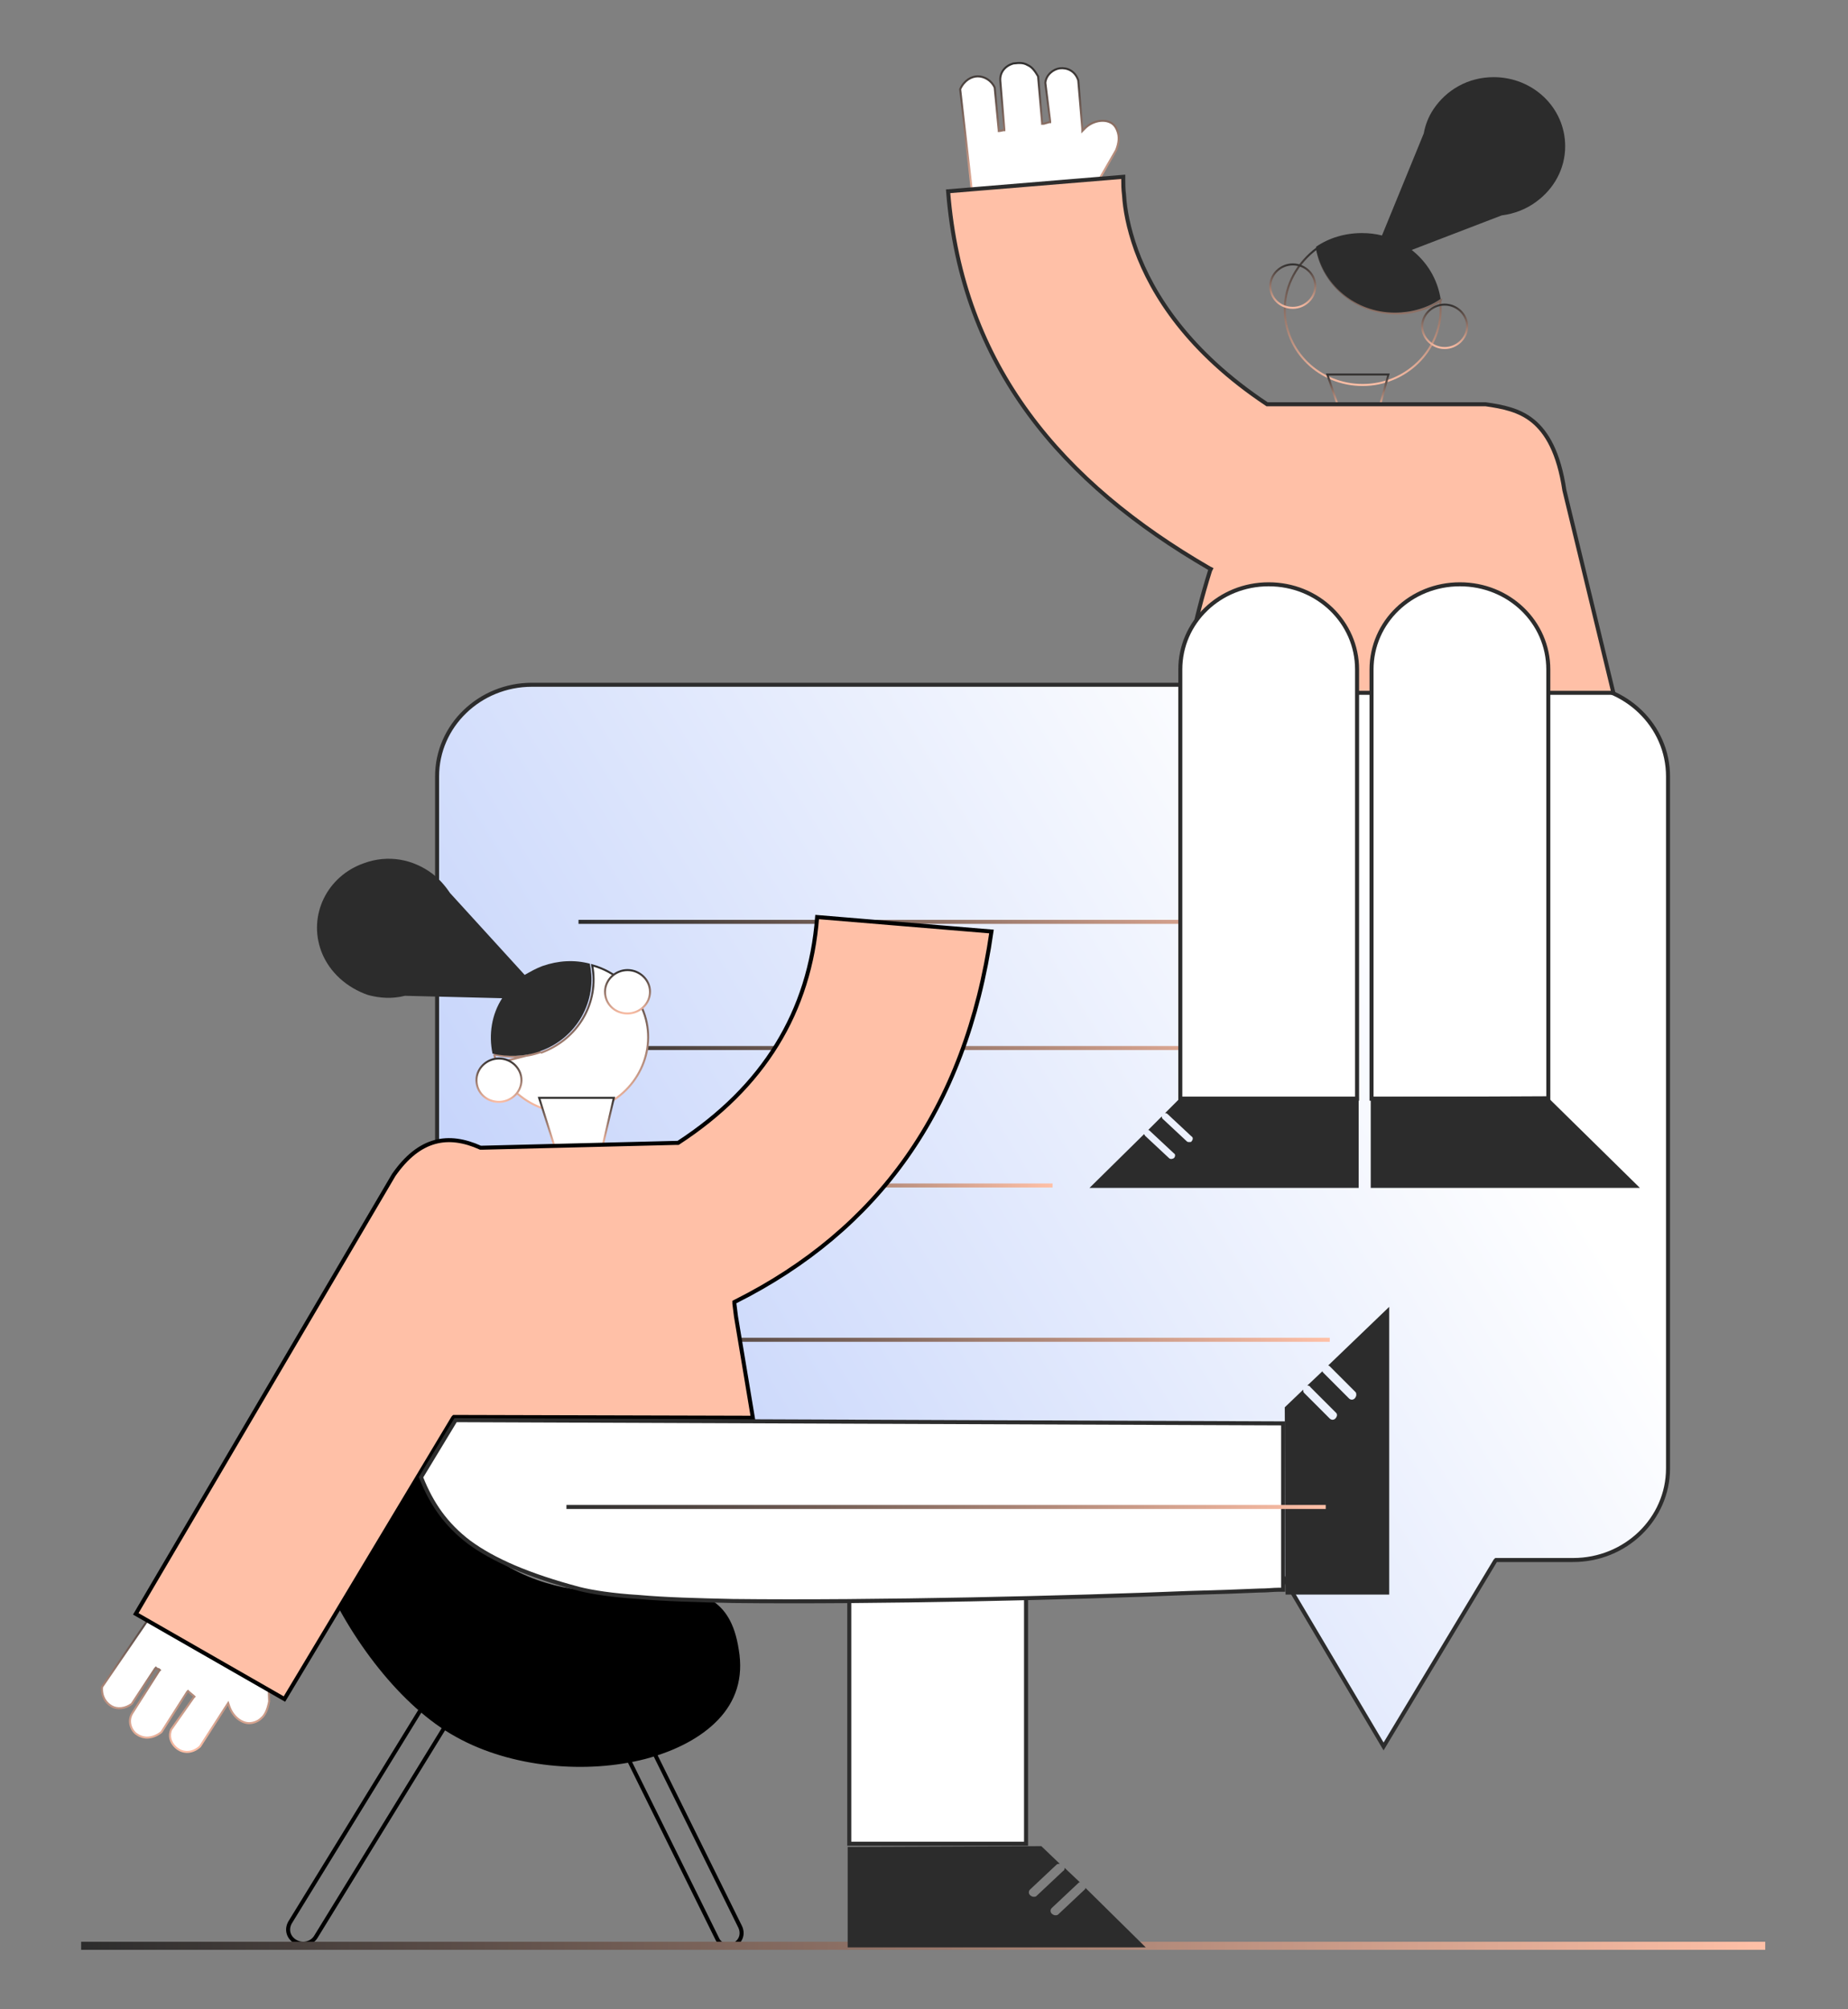
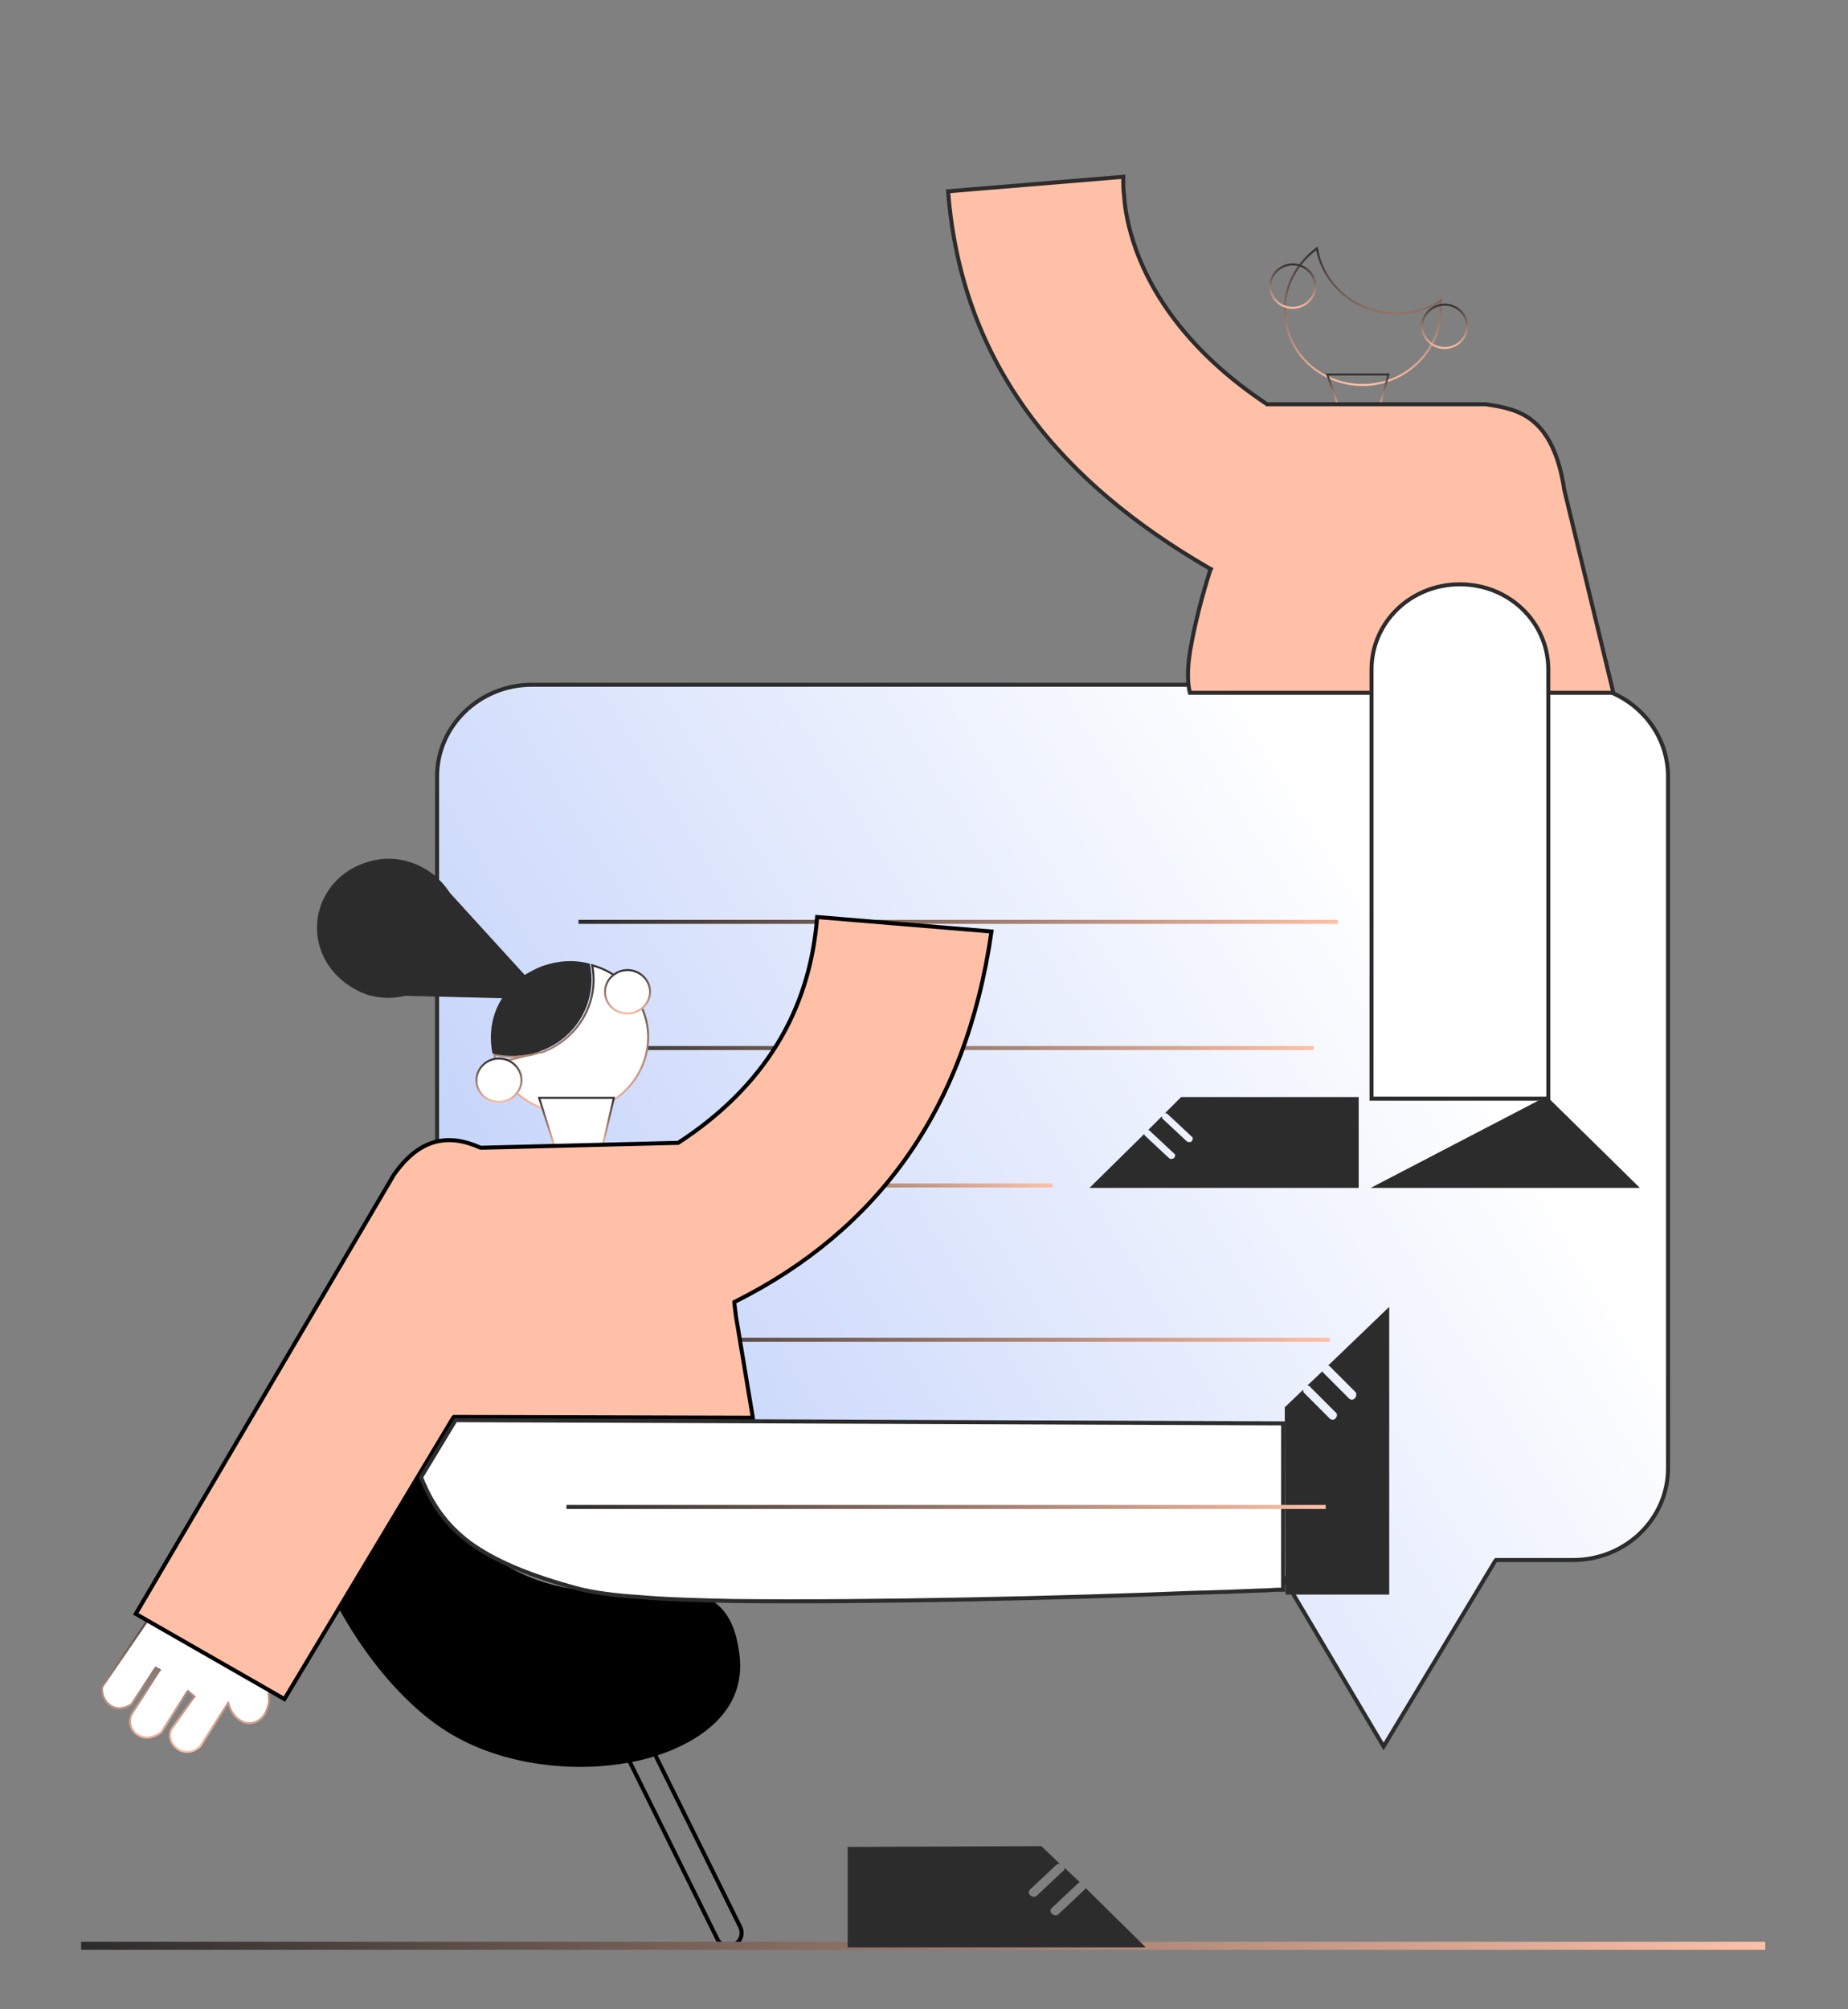
<svg xmlns="http://www.w3.org/2000/svg" xmlns:xlink="http://www.w3.org/1999/xlink" version="1.1" id="Layer_1" x="0px" y="0px" viewBox="0 0 230 250" style="enable-background:new 0 0 230 250;" xml:space="preserve">
  <rect x="0" y="0" width="230" height="250" fill="#808080" stroke="none" />
  <style type="text/css">
	.st0{clip-path:url(#SVGID_00000066478224106511125720000010724417497813834155_);}
	.st1{fill:none;stroke:#000000;stroke-width:0.5;stroke-miterlimit:10;}
	.st2{stroke:#000000;stroke-width:0.5;}
	.st3{fill:none;stroke:url(#SVGID_00000064313823249413535720000011559822713856146850_);}
	.st4{fill:url(#SVGID_00000107572494405738189770000004772880691572947350_);stroke:#2C2C2C;stroke-width:0.5;}
	.st5{fill:none;stroke:url(#SVGID_00000012457467223601951050000013053399795629195955_);stroke-width:0.5;stroke-miterlimit:10;}
	.st6{fill:none;stroke:url(#SVGID_00000001626073304299233170000017606973878605241766_);stroke-width:0.5;stroke-miterlimit:10;}
	.st7{fill:none;stroke:url(#SVGID_00000111872582471875559200000012870434500091385518_);stroke-width:0.5;stroke-miterlimit:10;}
	.st8{fill:none;stroke:url(#SVGID_00000047750196228668988370000018144605565084114366_);stroke-width:0.5;stroke-miterlimit:10;}
	.st9{fill:#FFFFFF;stroke:url(#SVGID_00000152986944426112783820000006649479801124642711_);stroke-width:0.25;}
	.st10{fill:#FFFFFF;stroke:url(#SVGID_00000121961539129189007880000014910517535485752971_);stroke-width:0.25;}
	.st11{fill:none;stroke:url(#SVGID_00000169529863988727933130000005756394536253951903_);stroke-width:0.25;}
	.st12{fill:#2C2C2C;}
	.st13{fill:none;stroke:url(#SVGID_00000062875970255521861700000011506451270677017534_);stroke-width:0.25;}
	.st14{fill:none;stroke:url(#SVGID_00000059292281222443981790000000865022143792090522_);stroke-width:0.25;}
	.st15{fill:#FFFFFF;}
	.st16{fill:none;stroke:url(#SVGID_00000116230999729243407530000003374469531004881811_);stroke-width:0.25;}
	.st17{fill:#FFFFFF;stroke:url(#SVGID_00000130614036070677069250000003468479712809847170_);stroke-width:0.25;}
	.st18{fill:#FFFFFF;stroke:url(#SVGID_00000076564029252852904980000009056169961569546392_);stroke-width:0.25;}
	.st19{fill:none;stroke:url(#SVGID_00000031182346940455318290000006738945650785363857_);stroke-width:0.25;}
	.st20{fill:#FFFFFF;stroke:url(#SVGID_00000145769407198554847140000014215531206664146591_);stroke-width:0.25;}
	.st21{fill:#FFC0A7;stroke:#2C2C2C;stroke-width:0.5;}
	.st22{fill:#FFFFFF;stroke:#2C2C2C;stroke-width:0.5;}
	.st23{fill:#FFC0A7;stroke:#000000;stroke-width:0.5;}
	.st24{fill:none;stroke:url(#SVGID_00000073693844132070329630000017292952209885217927_);stroke-width:0.5;stroke-miterlimit:10;}
</style>
  <g>
    <defs>
      <rect id="SVGID_1_" x="10" y="6.8" width="210.1" height="236.5" />
    </defs>
    <clipPath id="SVGID_00000134966734873812980610000014652928309666324655_">
      <use xlink:href="#SVGID_1_" style="overflow:visible;" />
    </clipPath>
    <g style="clip-path:url(#SVGID_00000134966734873812980610000014652928309666324655_);">
-       <path class="st1" d="M36.8,241.6c-0.9-0.5-1.2-1.5-0.7-2.4l17.7-28.8c0.5-0.8,1.6-1.1,2.5-0.6c0.9,0.5,1.2,1.5,0.7,2.4L39.3,241    C38.8,241.8,37.7,242.1,36.8,241.6z" />
      <path class="st1" d="M76.8,212.6c0.8-0.4,1.8-0.2,2.2,0.6l13.1,26.5c0.4,0.8,0.2,1.7-0.6,2.2c-0.8,0.4-1.8,0.2-2.2-0.6l-13.1-26.5    C75.7,214,76,213,76.8,212.6z" />
      <path class="st2" d="M91.7,205.3c0.6,3.5-0.4,6.3-2.5,8.5c-2.1,2.2-5.2,3.8-8.9,4.8c-7.3,1.9-16.6,1.1-23.4-2.7    c-6.8-3.7-13.2-12.2-16.6-20.2c-1.7-4-2.5-7.9-2.2-11c0.3-3.1,1.7-5.5,4.5-6.5c2.7-1,4.4-0.9,5.7-0.1c1.3,0.8,2.3,2.3,3.4,4.2    c0.2,0.3,0.4,0.6,0.6,1c2.1,3.7,4.8,8.5,11.1,12c6,3.3,11.8,3.1,16.6,3c0.7,0,1.4,0,2.1-0.1c2.6,0,4.7,0.1,6.3,1.1    C90,200.3,91.2,202,91.7,205.3z" />
      <linearGradient id="SVGID_00000038388694760445703560000012159024828637061810_" gradientUnits="userSpaceOnUse" x1="10.12" y1="9.909" x2="219.741" y2="9.909" gradientTransform="matrix(1 0 0 -1 0 252)">
        <stop offset="0" style="stop-color:#2C2C2C" />
        <stop offset="1" style="stop-color:#FFC0A7" />
      </linearGradient>
      <path style="fill:none;stroke:url(#SVGID_00000038388694760445703560000012159024828637061810_);" d="M10.1,242.1h209.6" />
      <linearGradient id="SVGID_00000062162191431676105500000012673064377758134433_" gradientUnits="userSpaceOnUse" x1="175.281" y1="136.02" x2="63.77" y2="67.726" gradientTransform="matrix(1 0 0 -1 0 252)">
        <stop offset="0" style="stop-color:#FFFFFF" />
        <stop offset="1" style="stop-color:#BFCFFA" />
      </linearGradient>
      <path style="fill:url(#SVGID_00000062162191431676105500000012673064377758134433_);stroke:#2C2C2C;stroke-width:0.5;" d="    M158.5,194.2l-0.1-0.1h-0.2h-92c-6.5,0-11.8-5.1-11.8-11.4V96.6c0-6.3,5.3-11.4,11.8-11.4h129.6c6.5,0,11.8,5.1,11.8,11.4v86.1    c0,6.3-5.3,11.4-11.8,11.4h-9.4h-0.2l-0.1,0.1l-13.9,23.1L158.5,194.2z" />
      <linearGradient id="SVGID_00000018935088103756325590000012581093972572610449_" gradientUnits="userSpaceOnUse" x1="71.998" y1="137.27" x2="166.519" y2="137.27" gradientTransform="matrix(1 0 0 -1 0 252)">
        <stop offset="0" style="stop-color:#2C2C2C" />
        <stop offset="1" style="stop-color:#FFC0A7" />
      </linearGradient>
      <path style="fill:none;stroke:url(#SVGID_00000018935088103756325590000012581093972572610449_);stroke-width:0.5;stroke-miterlimit:10;" d="    M72,114.7h94.5" />
      <linearGradient id="SVGID_00000059296019211299925070000016882922967505931930_" gradientUnits="userSpaceOnUse" x1="69.046" y1="121.578" x2="163.567" y2="121.578" gradientTransform="matrix(1 0 0 -1 0 252)">
        <stop offset="0" style="stop-color:#2C2C2C" />
        <stop offset="1" style="stop-color:#FFC0A7" />
      </linearGradient>
      <path style="fill:none;stroke:url(#SVGID_00000059296019211299925070000016882922967505931930_);stroke-width:0.5;stroke-miterlimit:10;" d="    M69,130.4h94.5" />
      <linearGradient id="SVGID_00000153666671740763243600000013512947235085781673_" gradientUnits="userSpaceOnUse" x1="70.522" y1="104.461" x2="131.046" y2="104.461" gradientTransform="matrix(1 0 0 -1 0 252)">
        <stop offset="0" style="stop-color:#2C2C2C" />
        <stop offset="1" style="stop-color:#FFC0A7" />
      </linearGradient>
      <path style="fill:none;stroke:url(#SVGID_00000153666671740763243600000013512947235085781673_);stroke-width:0.5;stroke-miterlimit:10;" d="    M70.5,147.5H131" />
      <linearGradient id="SVGID_00000021807111500809095560000015472696861363173543_" gradientUnits="userSpaceOnUse" x1="71.038" y1="85.29" x2="165.56" y2="85.29" gradientTransform="matrix(1 0 0 -1 0 252)">
        <stop offset="0" style="stop-color:#2C2C2C" />
        <stop offset="1" style="stop-color:#FFC0A7" />
      </linearGradient>
      <path style="fill:none;stroke:url(#SVGID_00000021807111500809095560000015472696861363173543_);stroke-width:0.5;stroke-miterlimit:10;" d="    M71,166.7h94.5" />
      <linearGradient id="SVGID_00000082357597972426222970000002344824055064032661_" gradientUnits="userSpaceOnUse" x1="129.528" y1="244.276" x2="129.528" y2="226.651" gradientTransform="matrix(1 0 0 -1 0 252)">
        <stop offset="0" style="stop-color:#2C2C2C" />
        <stop offset="1" style="stop-color:#FFC0A7" />
      </linearGradient>
-       <path style="fill:#FFFFFF;stroke:url(#SVGID_00000082357597972426222970000002344824055064032661_);stroke-width:0.25;" d="    M127.9,8.1c0.5,0.2,0.9,0.7,1.3,1.4l0.5,5.8l0,0.1l0.2,0l0.7-0.2l0.1,0l0-0.1l-0.6-4.8c0.1-1,1-1.7,1.8-1.8    c0.9-0.1,1.9,0.3,2.3,1.5l0.5,6l0,0.3l0.2-0.2c0.9-1,2.3-1.3,3.2-0.9c0.5,0.2,0.8,0.6,1,1.2c0.2,0.6,0.2,1.3-0.2,2.3l-2.9,5    l-14.9,1.3l-1.6-13.9c0.5-1.1,1.4-1.6,2.2-1.6c0.8,0,1.7,0.5,2.1,1.4l0.5,5.3l0,0.1l0.1,0l0.5-0.1l0.1,0l0-0.1l-0.5-6v0    c-0.1-1.1,0.6-1.9,1.6-2.2C126.9,7.8,127.4,7.8,127.9,8.1z" />
      <linearGradient id="SVGID_00000128449638299981681710000003498345465670353542_" gradientUnits="userSpaceOnUse" x1="23.051" y1="53.955" x2="23.051" y2="33.839" gradientTransform="matrix(1 0 0 -1 0 252)">
        <stop offset="0" style="stop-color:#2C2C2C" />
        <stop offset="1" style="stop-color:#FFC0A7" />
      </linearGradient>
      <path style="fill:#FFFFFF;stroke:url(#SVGID_00000128449638299981681710000003498345465670353542_);stroke-width:0.25;" d="    M19.5,207.6l-0.1-0.1l-0.1,0.1l-2.9,4.4c-0.8,0.6-1.8,0.7-2.5,0.3c-0.7-0.4-1.3-1.2-1.2-2.4l8-11.7l12.6,7.7l0.2,5.8    c-0.2,1-0.5,1.7-1,2.1c-0.4,0.4-1,0.6-1.5,0.6c-1,0-2.1-0.9-2.5-2.2l-0.1-0.3l-0.2,0.3l-3.3,5.1c-1,0.9-2.1,0.8-2.8,0.3    c-0.7-0.5-1.2-1.4-0.8-2.4l2.8-4l0.1-0.1l-0.1-0.1l-0.6-0.5l-0.1-0.1l-0.1,0.1l-3.2,5c-0.6,0.5-1.3,0.7-1.8,0.7    c-0.5,0-1-0.2-1.4-0.5c-0.7-0.6-1-1.7-0.4-2.6l0,0l3.3-5.2l0.1-0.1l-0.1-0.1L19.5,207.6z" />
      <linearGradient id="SVGID_00000102506181268098677700000012876516374620053407_" gradientUnits="userSpaceOnUse" x1="169.546" y1="221.282" x2="169.546" y2="203.968" gradientTransform="matrix(1 0 0 -1 0 252)">
        <stop offset="0" style="stop-color:#2C2C2C" />
        <stop offset="1" style="stop-color:#FFC0A7" />
      </linearGradient>
      <path style="fill:none;stroke:url(#SVGID_00000102506181268098677700000012876516374620053407_);stroke-width:0.25;" d="    M179.3,38.5c0,5.2-4.4,9.4-9.7,9.4c-5.4,0-9.7-4.2-9.7-9.4c0-3.1,1.6-5.8,4-7.6c0.8,4.6,4.9,8.1,9.9,8.1c2.1,0,4-0.6,5.5-1.6    C179.2,37.8,179.3,38.1,179.3,38.5z" />
-       <path class="st12" d="M194.8,18.2c0-4.8-4-8.6-8.9-8.6c-3.2,0-5.9,1.6-7.5,4l0,0c-0.6,0.9-1,1.9-1.2,3L172,29.3    c-0.8-0.2-1.6-0.3-2.5-0.3c-2.1,0-4.1,0.6-5.7,1.7c0.7,4.6,4.8,8.2,9.8,8.2c2.1,0,4.1-0.6,5.7-1.7c-0.4-2.5-1.7-4.6-3.6-6.1    l11.2-4.3c1.6-0.2,3.1-0.8,4.3-1.7l0,0h0C193.4,23.5,194.8,21,194.8,18.2z" />
      <linearGradient id="SVGID_00000012454047922353084680000017248860359968326313_" gradientUnits="userSpaceOnUse" x1="179.805" y1="214.307" x2="179.805" y2="208.561" gradientTransform="matrix(1 0 0 -1 0 252)">
        <stop offset="0" style="stop-color:#2C2C2C" />
        <stop offset="1" style="stop-color:#FFC0A7" />
      </linearGradient>
      <path style="fill:none;stroke:url(#SVGID_00000012454047922353084680000017248860359968326313_);stroke-width:0.25;" d="    M182.6,40.6c0,1.5-1.3,2.7-2.8,2.7s-2.8-1.2-2.8-2.7c0-1.5,1.3-2.7,2.8-2.7S182.6,39.1,182.6,40.6z" />
      <linearGradient id="SVGID_00000039124241736351574300000012815372798584917391_" gradientUnits="userSpaceOnUse" x1="160.865" y1="219.271" x2="160.865" y2="213.525" gradientTransform="matrix(1 0 0 -1 0 252)">
        <stop offset="0" style="stop-color:#2C2C2C" />
        <stop offset="1" style="stop-color:#FFC0A7" />
      </linearGradient>
      <path style="fill:none;stroke:url(#SVGID_00000039124241736351574300000012815372798584917391_);stroke-width:0.25;" d="    M163.7,35.6c0,1.5-1.3,2.7-2.8,2.7c-1.6,0-2.8-1.2-2.8-2.7s1.3-2.7,2.8-2.7C162.4,32.9,163.7,34.1,163.7,35.6z" />
      <path class="st15" d="M61.8,132.3c1.8,4.9,7.4,7.4,12.5,5.6c5-1.8,7.6-7.2,5.8-12c-1.1-2.9-3.5-5-6.4-5.8    c0.9,4.6-1.7,9.2-6.4,10.9L61.8,132.3z M61.8,132.3c-0.1-0.4-0.2-0.7-0.3-1.1L61.8,132.3z M61.8,132.3l-0.3-1.1L61.8,132.3z     M61.5,131.2c1.9,0.4,3.9,0.4,5.8-0.3L61.5,131.2z" />
      <linearGradient id="SVGID_00000063627259609215180920000016349598569972275624_" gradientUnits="userSpaceOnUse" x1="71.062" y1="132.127" x2="71.062" y2="113.399" gradientTransform="matrix(1 0 0 -1 0 252)">
        <stop offset="0" style="stop-color:#2C2C2C" />
        <stop offset="1" style="stop-color:#FFC0A7" />
      </linearGradient>
      <path style="fill:none;stroke:url(#SVGID_00000063627259609215180920000016349598569972275624_);stroke-width:0.25;" d="    M61.8,132.3c1.8,4.9,7.4,7.4,12.5,5.6c5-1.8,7.6-7.2,5.8-12c-1.1-2.9-3.5-5-6.4-5.8c0.9,4.6-1.7,9.2-6.4,10.9 M61.8,132.3l5.5-1.4     M61.8,132.3c-0.1-0.4-0.2-0.7-0.3-1.1 M61.8,132.3l-0.3-1.1 M67.3,130.9c-1.9,0.7-3.9,0.7-5.8,0.3 M67.3,130.9l-5.8,0.3" />
      <path class="st12" d="M40,118.4c-1.7-4.5,0.7-9.4,5.3-11c3-1.1,6.1-0.5,8.5,1.3v0l0,0c0.9,0.7,1.6,1.5,2.2,2.4l9.3,10.2    c0.7-0.4,1.4-0.8,2.2-1.1c2-0.7,4-0.8,5.9-0.3c1,4.6-1.6,9.3-6.2,10.9c-2,0.7-4,0.7-5.9,0.3c-0.5-2.4-0.1-4.9,1.2-6.9l-12.1-0.3    c-1.6,0.4-3.1,0.3-4.6-0.1h0v0C43.2,122.9,41,121,40,118.4z" />
      <linearGradient id="SVGID_00000125592736819671656740000011070796150347872410_" gradientUnits="userSpaceOnUse" x1="62.019" y1="120.471" x2="62.019" y2="114.725" gradientTransform="matrix(1 0 0 -1 0 252)">
        <stop offset="0" style="stop-color:#2C2C2C" />
        <stop offset="1" style="stop-color:#FFC0A7" />
      </linearGradient>
      <path style="fill:#FFFFFF;stroke:url(#SVGID_00000125592736819671656740000011070796150347872410_);stroke-width:0.25;" d="    M64.9,134.4c0,1.5-1.3,2.7-2.8,2.7c-1.6,0-2.8-1.2-2.8-2.7c0-1.5,1.3-2.7,2.8-2.7C63.6,131.7,64.9,132.9,64.9,134.4z" />
      <linearGradient id="SVGID_00000119082166289802343300000014775922437911408811_" gradientUnits="userSpaceOnUse" x1="78.035" y1="131.427" x2="78.035" y2="125.681" gradientTransform="matrix(1 0 0 -1 0 252)">
        <stop offset="0" style="stop-color:#2C2C2C" />
        <stop offset="1" style="stop-color:#FFC0A7" />
      </linearGradient>
      <path style="fill:#FFFFFF;stroke:url(#SVGID_00000119082166289802343300000014775922437911408811_);stroke-width:0.25;" d="    M80.9,123.4c0,1.5-1.3,2.7-2.8,2.7c-1.6,0-2.8-1.2-2.8-2.7c0-1.5,1.3-2.7,2.8-2.7C79.6,120.7,80.9,121.9,80.9,123.4z" />
      <linearGradient id="SVGID_00000118367742054333468660000007231011380844583316_" gradientUnits="userSpaceOnUse" x1="168.992" y1="205.591" x2="168.992" y2="200.901" gradientTransform="matrix(1 0 0 -1 0 252)">
        <stop offset="0" style="stop-color:#2C2C2C" />
        <stop offset="1" style="stop-color:#FFC0A7" />
      </linearGradient>
      <path style="fill:none;stroke:url(#SVGID_00000118367742054333468660000007231011380844583316_);stroke-width:0.25;" d="M171.6,51    h-4.9l-1.5-4.4h7.6L171.6,51z" />
      <linearGradient id="SVGID_00000013183218136523871980000000081089915245777814_" gradientUnits="userSpaceOnUse" x1="71.784" y1="115.536" x2="71.784" y2="109.291" gradientTransform="matrix(1 0 0 -1 0 252)">
        <stop offset="0" style="stop-color:#2C2C2C" />
        <stop offset="1" style="stop-color:#FFC0A7" />
      </linearGradient>
      <path style="fill:#FFFFFF;stroke:url(#SVGID_00000013183218136523871980000000081089915245777814_);stroke-width:0.25;" d="    M75,142.6h-6l-1.9-6h9.3L75,142.6z" />
      <path class="st21" d="M139.8,22c0,0.1,0,0.2,0,0.4c0,0.5,0,1.1,0.1,1.9c0.1,1.7,0.5,4,1.5,6.8c2,5.5,6.5,12.7,16.3,19.2l0.1,0h0.1    h27c2.1,0.3,4.2,0.7,5.9,2.1c1.7,1.4,3.2,3.9,3.9,8.6l0,0l0,0l6.1,25.2h-52.7c-0.4-1.5-0.3-3.7,0.2-6.2c0.5-2.7,1.3-5.8,2.3-9    l0.1-0.2l-0.2-0.1c-18.3-10.6-30.8-25.1-32.5-46.9L139.8,22z" />
-       <path class="st22" d="M146.9,83.3c0-5.9,4.9-10.6,11-10.6c6.1,0,11,4.7,11,10.6v53.4h-22V83.3z" />
-       <path class="st22" d="M105.7,192.6c0-2,1.2-3.8,3.2-5.1c2-1.3,4.8-2.2,7.8-2.2s5.8,0.8,7.8,2.2c2,1.3,3.2,3.1,3.2,5.1v36.8h-22    V192.6z" />
      <path class="st22" d="M170.7,83.3c0-5.9,4.9-10.6,11-10.6c6.1,0,11,4.7,11,10.6v53.4h-22V83.3z" />
      <path class="st12" d="M169.1,136.5v11.3h-33.5l6.8-6.7c0,0.1,0.1,0.1,0.1,0.2l3,2.8c0.1,0.1,0.2,0.1,0.3,0.1    c0.1,0,0.3-0.1,0.3-0.1c0.2-0.2,0.2-0.5,0-0.6l-3-2.8c-0.1-0.1-0.1-0.1-0.2-0.1l1.7-1.7c0,0.1,0,0.2,0.1,0.3l3,2.8    c0.1,0.1,0.2,0.1,0.3,0.1c0.1,0,0.3,0,0.3-0.1c0.2-0.2,0.2-0.5,0-0.6l-3-2.8c-0.1-0.1-0.2-0.1-0.3-0.1l2-2L169.1,136.5z" />
-       <path class="st12" d="M192.5,136.4l11.6,11.4h-33.5v-11.3L192.5,136.4z" />
+       <path class="st12" d="M192.5,136.4l11.6,11.4h-33.5L192.5,136.4z" />
      <path class="st23" d="M56.4,176.4l-21,35l-18.5-10.6l32.1-54.6c1.6-2.3,3.3-3.6,5.1-4.1c1.8-0.5,3.7-0.2,5.7,0.7l0.1,0l0.1,0    l24.2-0.6l0.1,0l0.1,0c10.6-6.9,16.4-16.3,17.3-28.1l21.7,1.8c-3.2,22.3-14.3,37.2-31.8,46l-0.2,0.1l0,0.2l0.2,1.6l0,0l2.1,12.6    l-37-0.1l-0.2,0L56.4,176.4z" />
      <path class="st22" d="M159.7,177.1v20.7c-0.1,0-0.3,0-0.6,0c-0.6,0-1.4,0.1-2.4,0.1c-2.1,0.1-5.1,0.2-8.7,0.3    c-7.2,0.3-17,0.6-27.2,0.8c-10.2,0.2-20.8,0.3-29.6,0.2c-4.4-0.1-8.4-0.2-11.7-0.5c-3.3-0.2-5.8-0.6-7.4-1    c-6.4-1.7-10.7-3.6-13.7-5.8c-2.9-2.2-4.7-4.8-6-8.1l4.3-7.1L159.7,177.1z" />
      <path class="st12" d="M160,198.4h12.9v-35.8l-7.6,7.3c0.1,0,0.2,0.1,0.2,0.1l3.2,3.2c0.1,0.1,0.1,0.2,0.1,0.4    c0,0.1-0.1,0.3-0.2,0.4c-0.2,0.2-0.5,0.2-0.7,0l-3.2-3.2c-0.1-0.1-0.1-0.1-0.1-0.2l-1.9,1.8c0.1,0,0.3,0,0.4,0.2l3.2,3.2    c0.1,0.1,0.1,0.2,0.1,0.3c0,0.1-0.1,0.3-0.2,0.4c-0.2,0.2-0.5,0.2-0.7,0l-3.2-3.2c-0.1-0.1-0.1-0.2-0.1-0.4l-2.3,2.2L160,198.4z" />
      <path class="st12" d="M105.5,229.8v12.5h37.1l-7.5-7.4c0,0.1-0.1,0.2-0.1,0.2l-3.3,3.1c-0.1,0.1-0.2,0.1-0.4,0.1    c-0.1,0-0.3-0.1-0.4-0.2c-0.2-0.2-0.2-0.5,0-0.7l3.3-3.1c0.1-0.1,0.1-0.1,0.2-0.1l-1.9-1.8c0,0.1,0,0.3-0.2,0.4l-3.3,3.1    c-0.1,0.1-0.2,0.1-0.4,0.1c-0.1,0-0.3-0.1-0.4-0.2c-0.2-0.2-0.2-0.5,0-0.7l3.3-3.1c0.1-0.1,0.3-0.1,0.4-0.1l-2.3-2.2L105.5,229.8z    " />
      <linearGradient id="SVGID_00000131342114294361964600000016110749227655523258_" gradientUnits="userSpaceOnUse" x1="70.522" y1="64.521" x2="165.042" y2="64.521" gradientTransform="matrix(1 0 0 -1 0 252)">
        <stop offset="0" style="stop-color:#2C2C2C" />
        <stop offset="1" style="stop-color:#FFC0A7" />
      </linearGradient>
      <path style="fill:none;stroke:url(#SVGID_00000131342114294361964600000016110749227655523258_);stroke-width:0.5;stroke-miterlimit:10;" d="    M70.5,187.5H165" />
    </g>
  </g>
</svg>